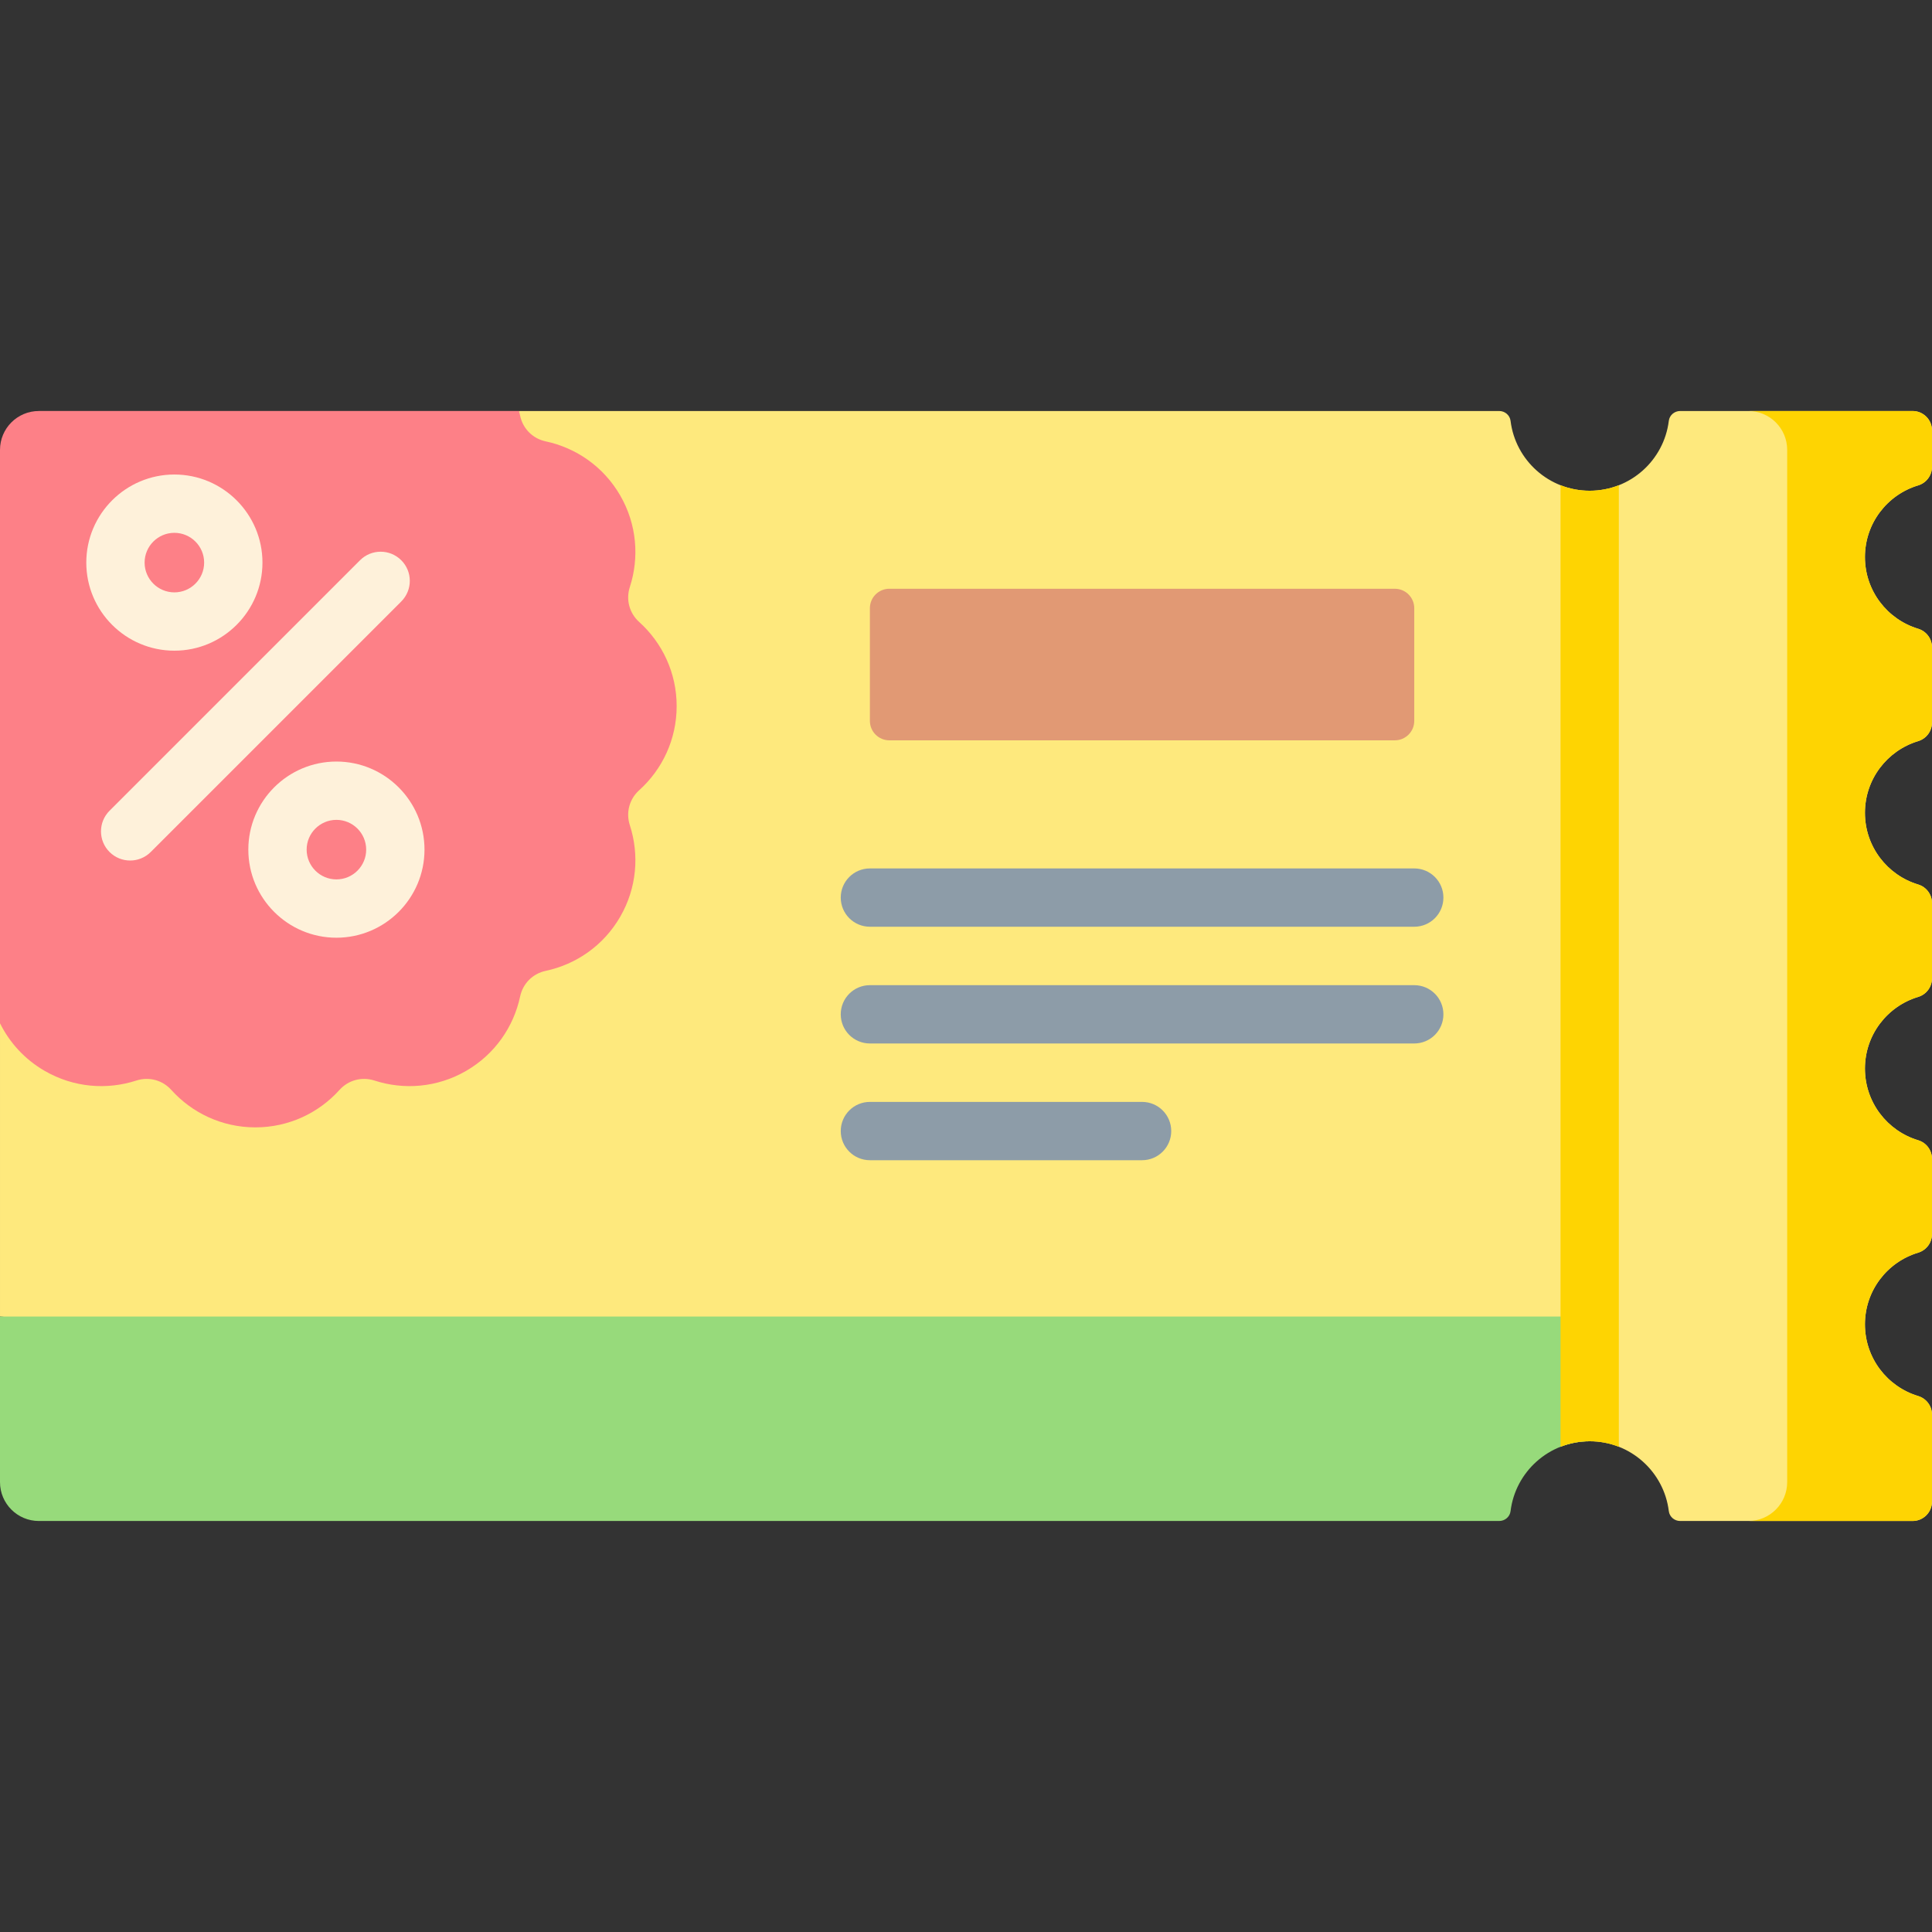
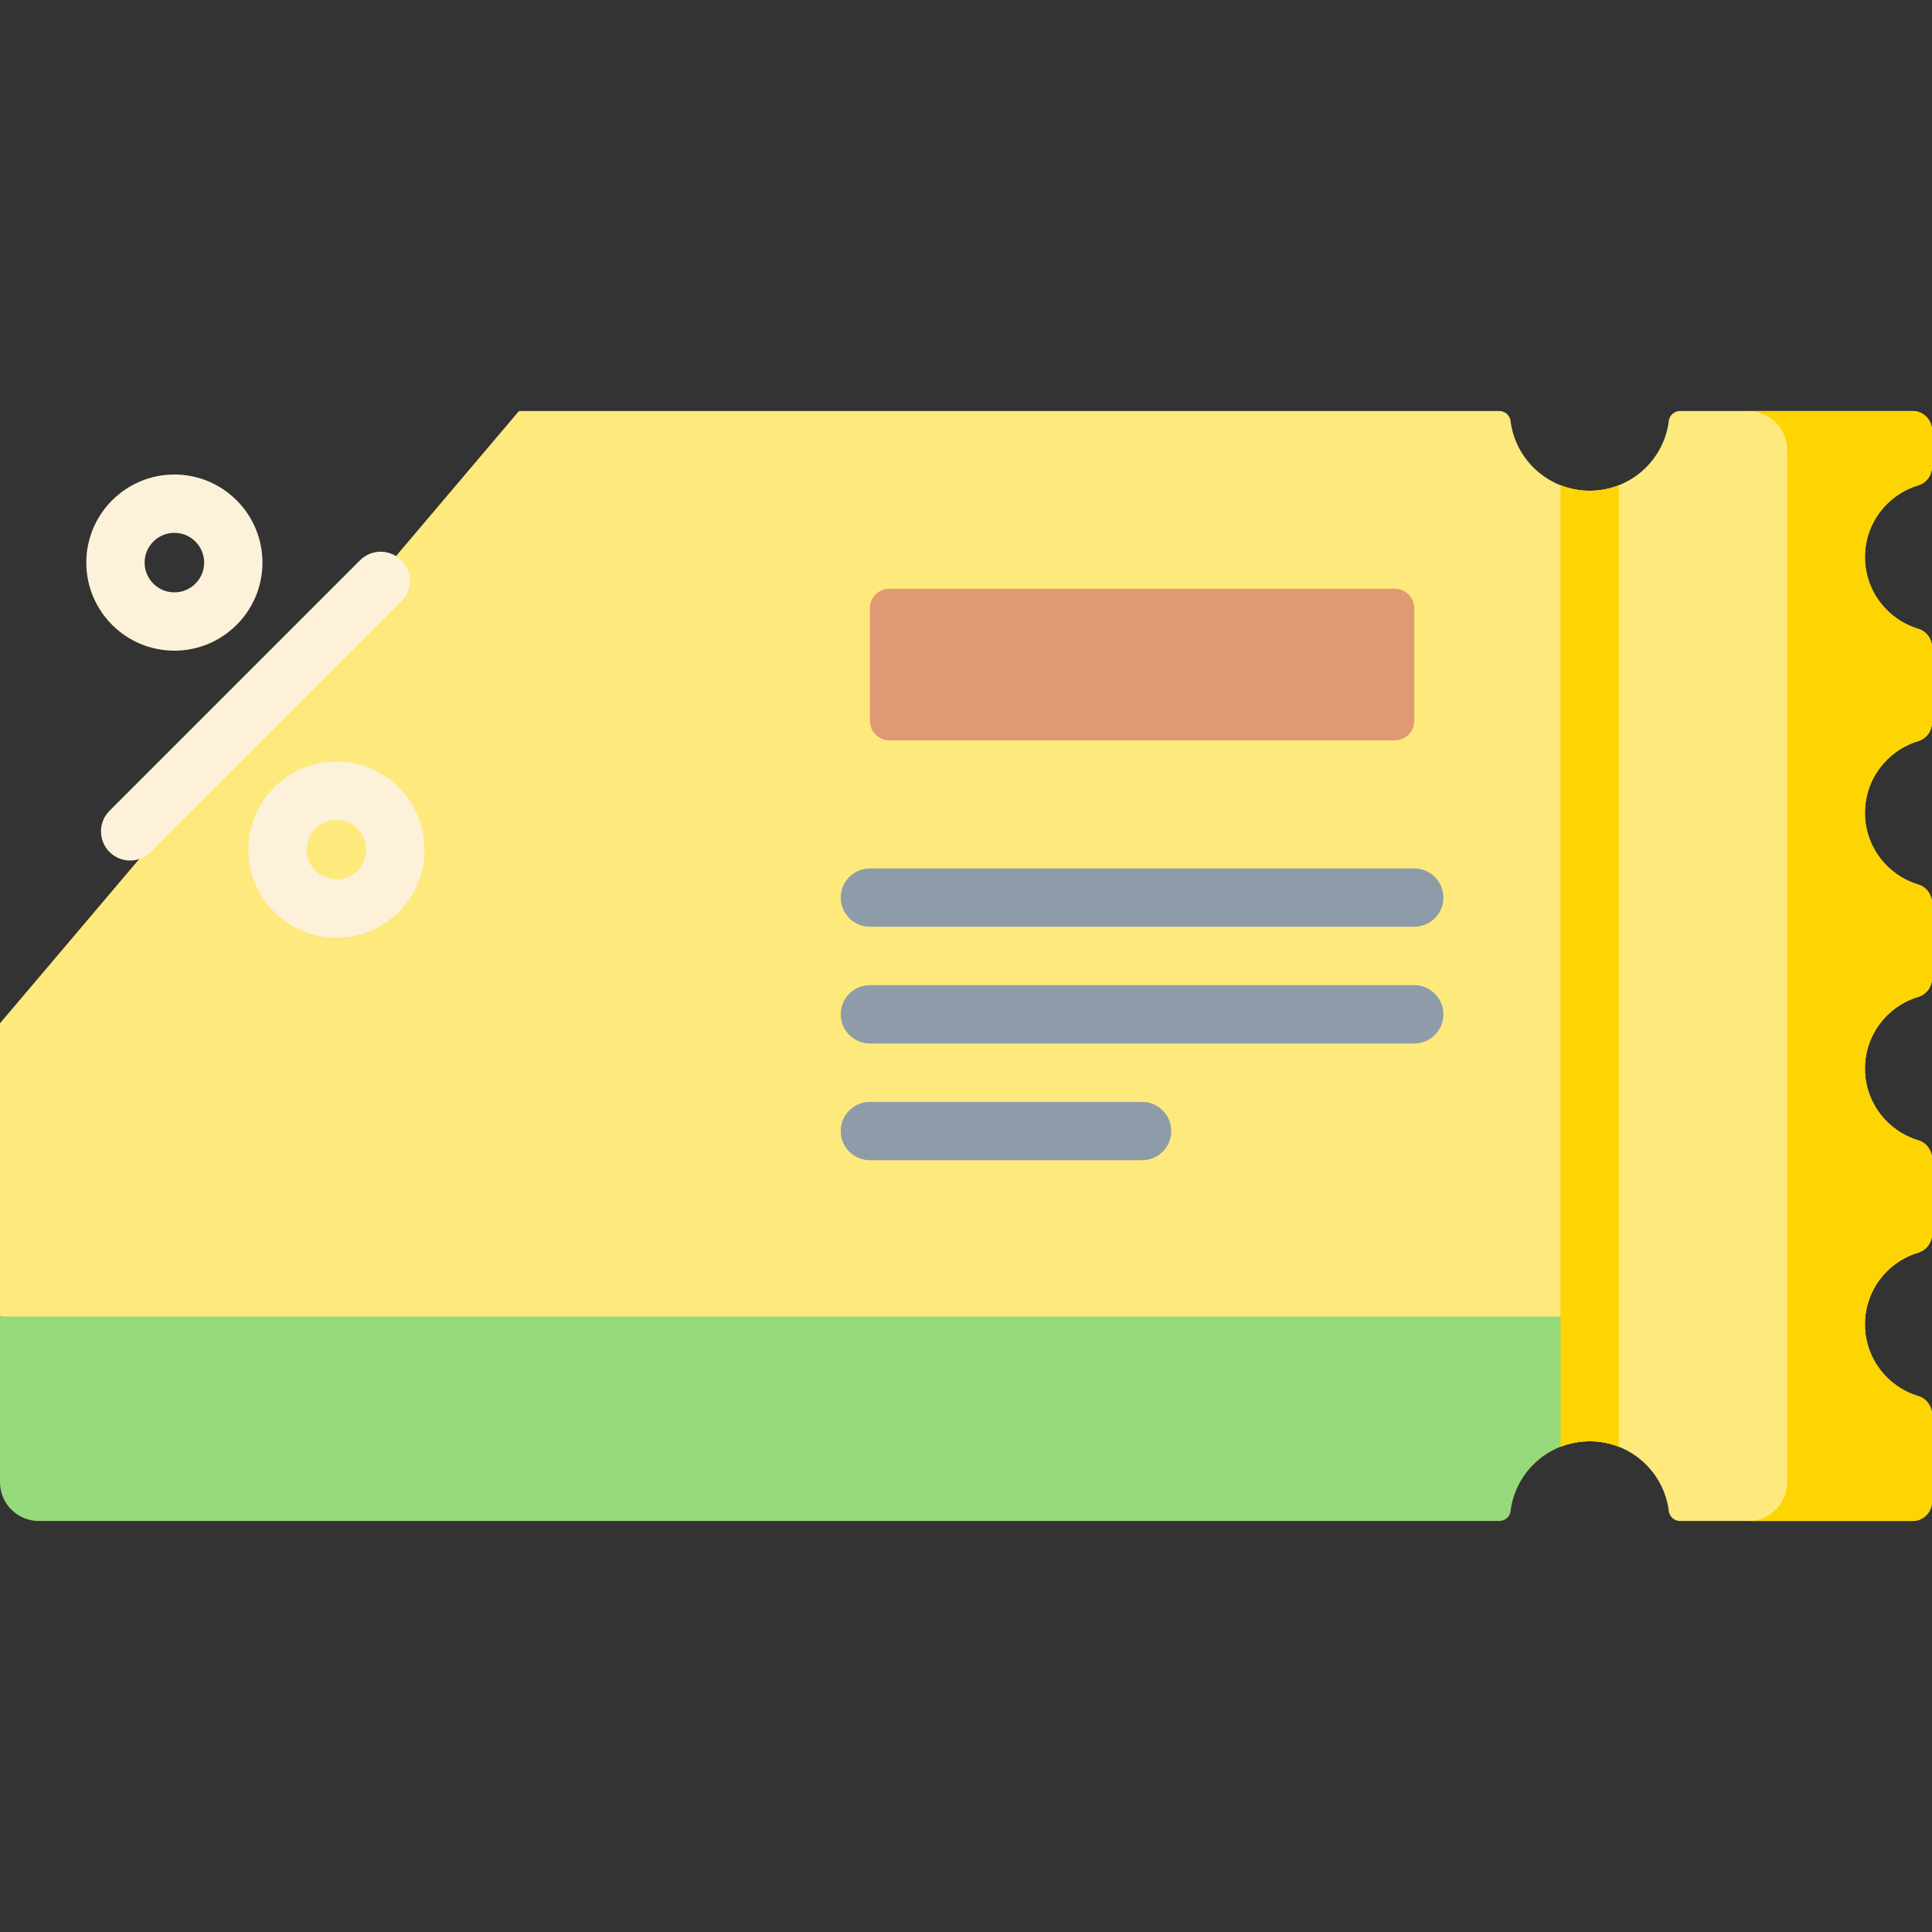
<svg xmlns="http://www.w3.org/2000/svg" id="Capa_1" height="512" viewBox="0 0 512 512" width="512">
  <rect x="0" y="0" width="512" height="512" fill="#333333" stroke="none" />
  <g>
    <path d="m508.322 128.639c2.184-.659 3.678-2.658 3.678-4.935v-9.632c0-2.845-2.306-5.151-5.151-5.151h-61.588c-1.512 0-2.824 1.107-3.009 2.607-1.284 10.441-10.181 18.522-20.97 18.522s-19.686-8.08-20.97-18.522c-.185-1.501-1.497-2.607-3.009-2.607h-259.767l-137.536 162.256v77.714l413.555 34.518c2.393-.941 4.999-1.459 7.727-1.459 10.789 0 19.686 8.08 20.97 18.522.185 1.501 1.497 2.607 3.009 2.607h61.588c2.845 0 5.151-2.306 5.151-5.151v-23.035c0-2.28-1.501-4.276-3.683-4.936-8.146-2.464-14.088-10.034-14.088-18.995 0-8.963 5.944-16.534 14.093-18.986 2.184-.659 3.678-2.658 3.678-4.935v-19.934c0-2.277-1.494-4.275-3.678-4.934-8.149-2.452-14.093-10.024-14.093-18.986 0-8.963 5.944-16.534 14.093-18.986 2.184-.659 3.678-2.658 3.678-4.935v-19.934c0-2.277-1.494-4.275-3.678-4.935-8.149-2.452-14.093-10.024-14.093-18.986 0-8.961 5.942-16.531 14.088-18.995 2.182-.66 3.683-2.657 3.683-4.936v-19.924c0-2.28-1.501-4.276-3.683-4.936-8.146-2.464-14.088-10.034-14.088-18.995 0-8.963 5.945-16.534 14.093-18.986z" fill="#fee97d" />
    <path d="m508.322 128.639c2.184-.659 3.678-2.658 3.678-4.935v-9.632c0-2.845-2.306-5.151-5.151-5.151h-43.529c5.69 0 10.302 4.612 10.302 10.302v273.554c0 5.69-4.612 10.302-10.302 10.302h43.529c2.845 0 5.151-2.306 5.151-5.151v-23.035c0-2.28-1.501-4.276-3.683-4.936-8.146-2.464-14.088-10.034-14.088-18.995 0-8.963 5.944-16.534 14.093-18.986 2.184-.659 3.678-2.658 3.678-4.935v-19.934c0-2.277-1.494-4.275-3.678-4.934-8.149-2.452-14.093-10.024-14.093-18.986 0-8.963 5.944-16.534 14.093-18.986 2.184-.659 3.678-2.658 3.678-4.935v-19.934c0-2.277-1.494-4.275-3.678-4.935-8.149-2.452-14.093-10.024-14.093-18.986 0-8.961 5.942-16.531 14.088-18.995 2.182-.66 3.683-2.657 3.683-4.936v-19.924c0-2.28-1.501-4.276-3.683-4.936-8.146-2.464-14.088-10.034-14.088-18.995 0-8.963 5.945-16.534 14.093-18.986z" fill="#fed402" />
    <path d="m0 348.891v43.886c0 5.69 4.612 10.302 10.302 10.302h387.002c1.512 0 2.824-1.107 3.009-2.607 1.284-10.441 10.181-18.522 20.97-18.522v-33.059z" fill="#97da7b" />
-     <path d="m0 119.223v151.954c2.533 5.115 6.548 9.565 11.863 12.633 7.664 4.425 16.466 5.079 24.268 2.546 3.332-1.082 6.917-.121 9.262 2.482 5.49 6.095 13.44 9.929 22.289 9.929s16.8-3.834 22.289-9.929c2.345-2.603 5.93-3.564 9.262-2.482 7.802 2.534 16.604 1.879 24.268-2.546s12.632-11.72 14.339-19.744c.729-3.427 3.354-6.051 6.78-6.78 8.024-1.707 15.319-6.675 19.744-14.339s5.079-16.466 2.546-24.268c-1.082-3.332-.122-6.918 2.482-9.262 6.096-5.49 9.929-13.44 9.929-22.29 0-8.849-3.834-16.799-9.929-22.289-2.603-2.345-3.564-5.93-2.482-9.262 2.534-7.802 1.879-16.604-2.546-24.268s-11.72-12.632-19.744-14.339c-3.427-.729-6.051-3.353-6.78-6.78-.091-.426-.195-.848-.304-1.269h-127.234c-5.69.001-10.302 4.613-10.302 10.303z" fill="#fd8087" />
    <path d="m413.555 128.589v254.82c2.394-.941 4.999-1.459 7.727-1.459s5.332.52 7.726 1.46v-254.82c-2.393.94-4.998 1.46-7.726 1.46s-5.333-.52-7.727-1.461z" fill="#fed402" />
    <g fill="#fef1da">
      <path d="m46.211 172.438c-12.871 0-23.343-10.471-23.343-23.343 0-12.871 10.471-23.343 23.343-23.343s23.343 10.471 23.343 23.343-10.472 23.343-23.343 23.343zm0-31.232c-4.351 0-7.89 3.539-7.89 7.89s3.539 7.89 7.89 7.89 7.89-3.539 7.89-7.89c.001-4.351-3.539-7.89-7.89-7.89z" />
      <path d="m89.153 248.504c-12.871 0-23.343-10.471-23.343-23.343s10.471-23.343 23.343-23.343 23.343 10.472 23.343 23.343-10.472 23.343-23.343 23.343zm0-31.233c-4.351 0-7.89 3.54-7.89 7.89s3.539 7.89 7.89 7.89 7.89-3.539 7.89-7.89-3.539-7.89-7.89-7.89z" />
    </g>
    <path d="m34.49 228.047c-1.977 0-3.955-.755-5.463-2.263-3.018-3.017-3.018-7.909 0-10.927l66.385-66.385c3.017-3.017 7.909-3.017 10.927 0s3.018 7.909 0 10.927l-66.385 66.385c-1.509 1.509-3.487 2.263-5.464 2.263z" fill="#fef1da" />
    <path d="m230.532 161.176v29.867c0 2.845 2.306 5.151 5.151 5.151h133.957c2.845 0 5.151-2.306 5.151-5.151v-29.867c0-2.845-2.306-5.151-5.151-5.151h-133.957c-2.844 0-5.151 2.306-5.151 5.151z" fill="#e19974" />
    <g fill="#8d9ca8">
      <path d="m374.792 245.595h-144.259c-4.267 0-7.726-3.459-7.726-7.726s3.459-7.726 7.726-7.726h144.259c4.268 0 7.726 3.459 7.726 7.726s-3.459 7.726-7.726 7.726z" />
      <path d="m374.792 276.532h-144.259c-4.267 0-7.726-3.459-7.726-7.726s3.459-7.726 7.726-7.726h144.259c4.268 0 7.726 3.459 7.726 7.726 0 4.266-3.459 7.726-7.726 7.726z" />
      <path d="m302.662 307.468h-72.129c-4.267 0-7.726-3.459-7.726-7.726s3.459-7.726 7.726-7.726h72.129c4.268 0 7.726 3.459 7.726 7.726s-3.458 7.726-7.726 7.726z" />
    </g>
  </g>
</svg>